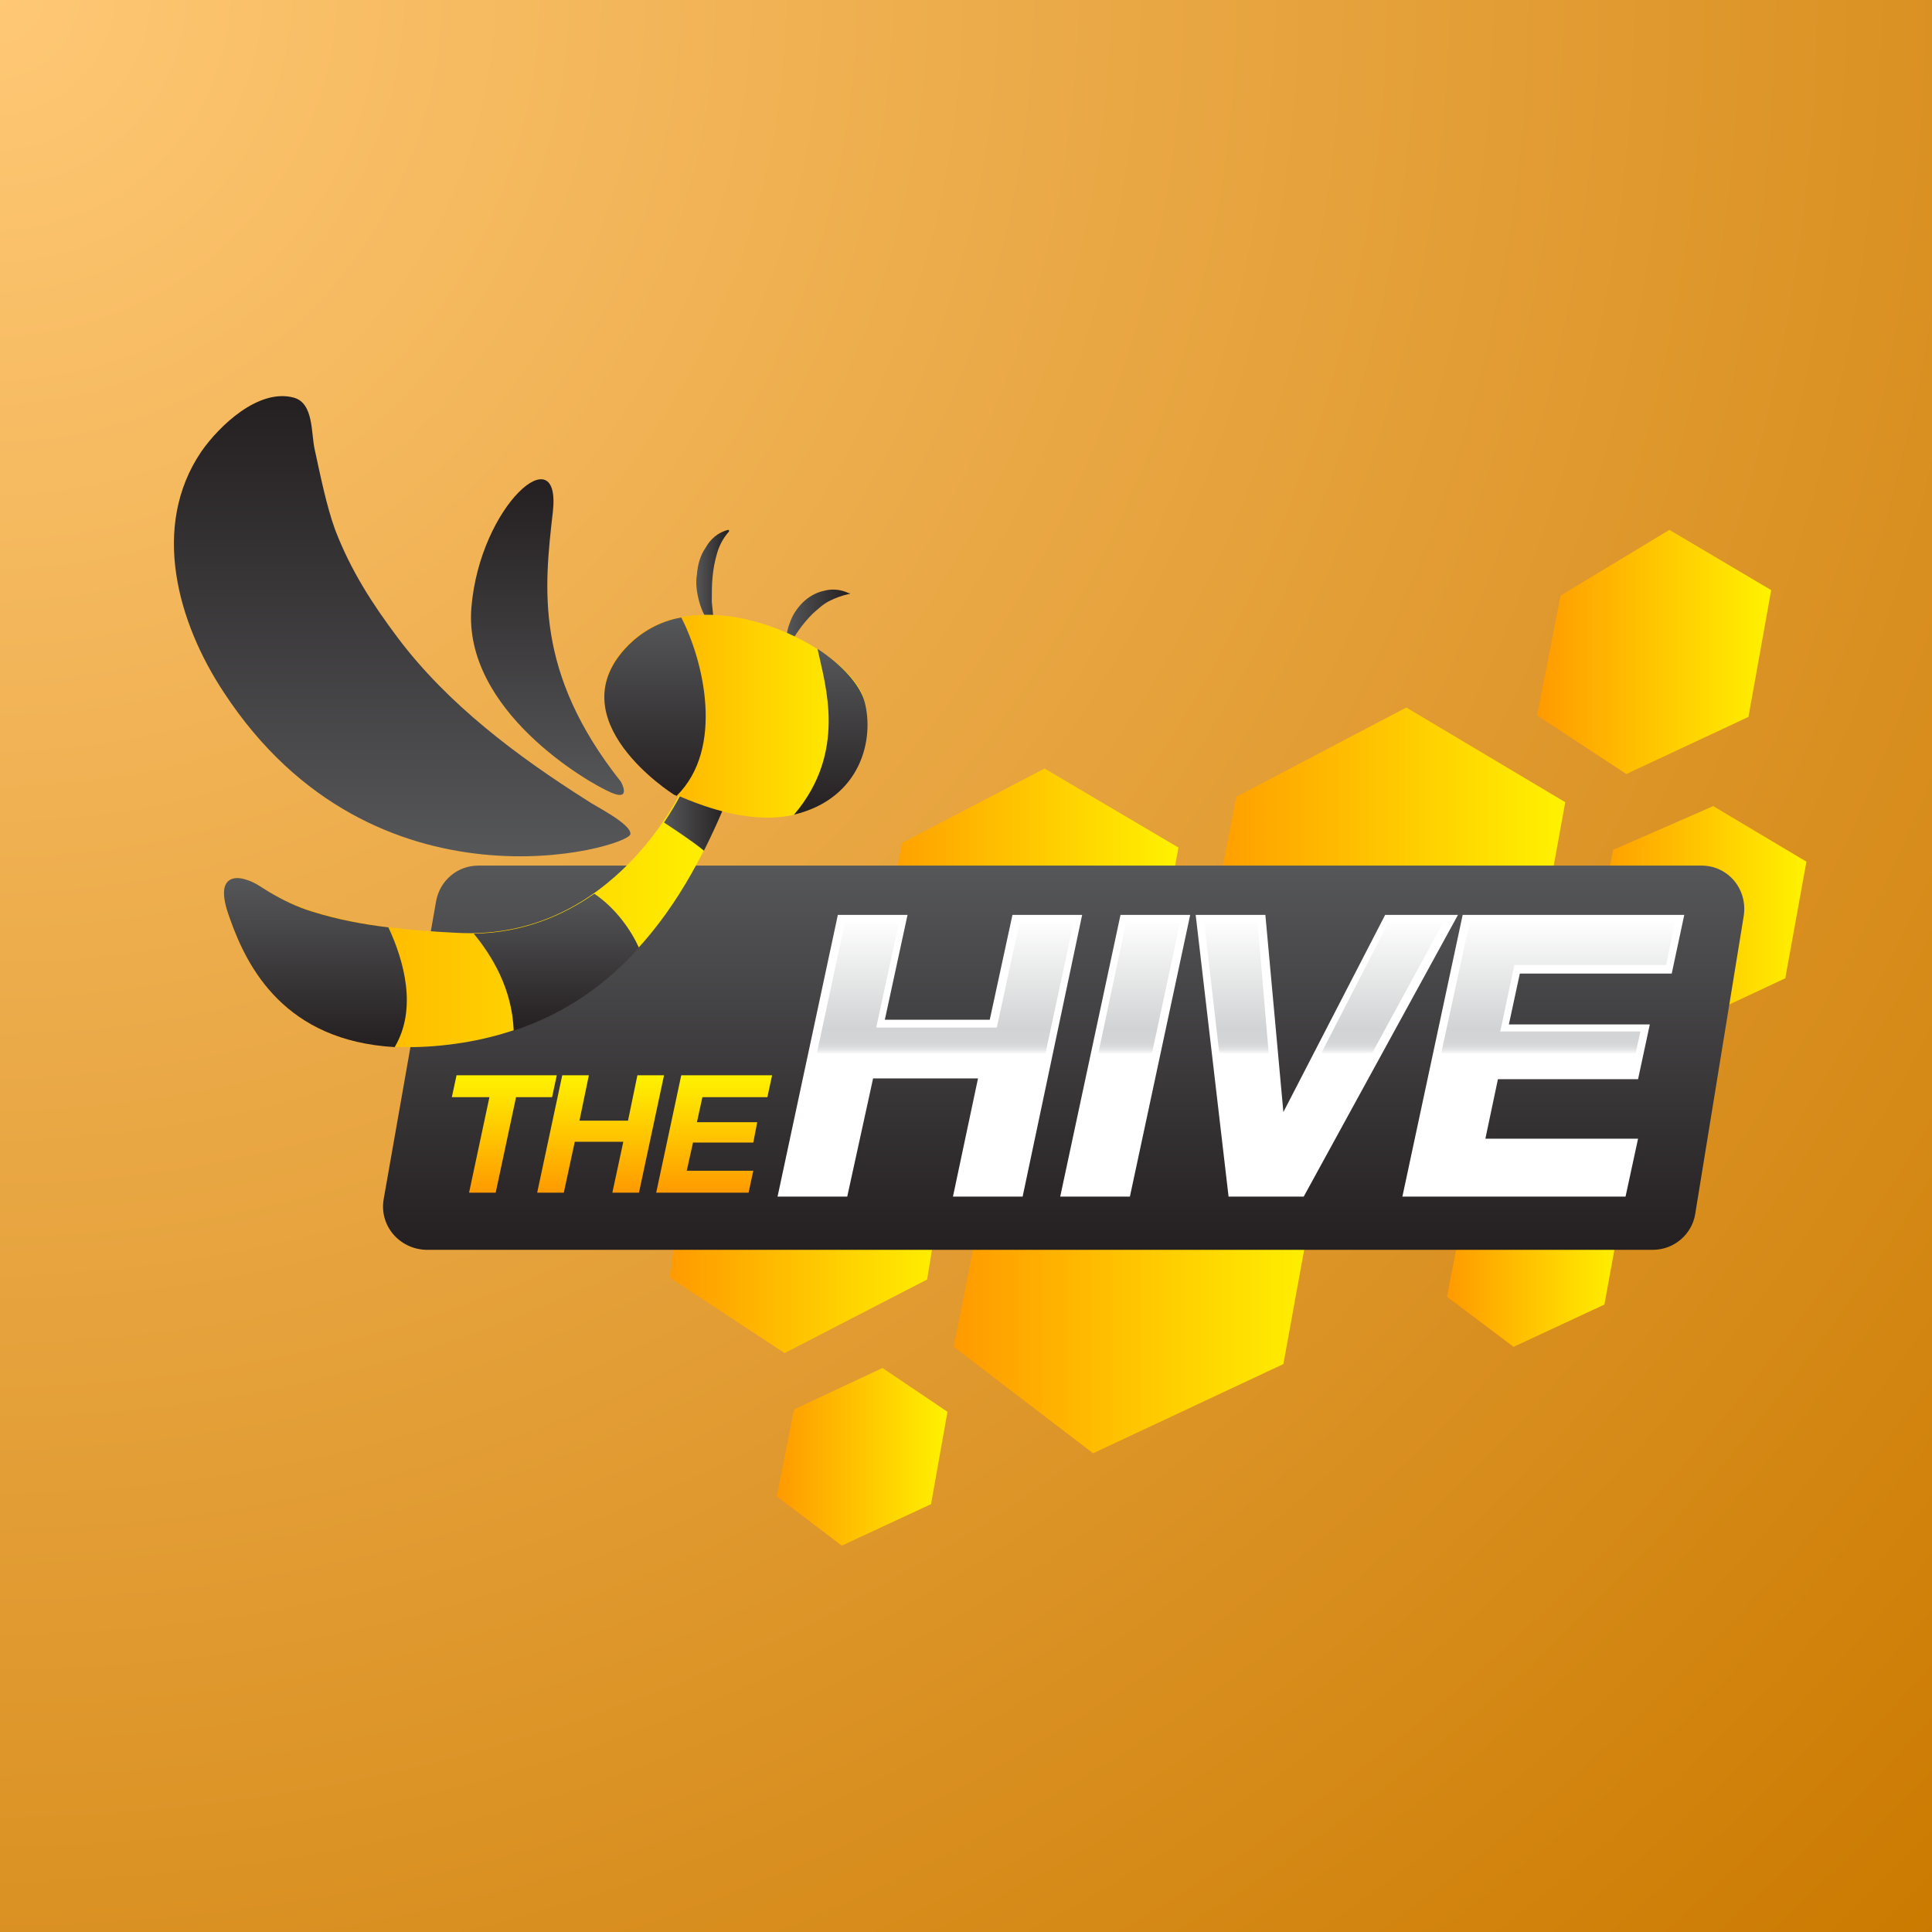
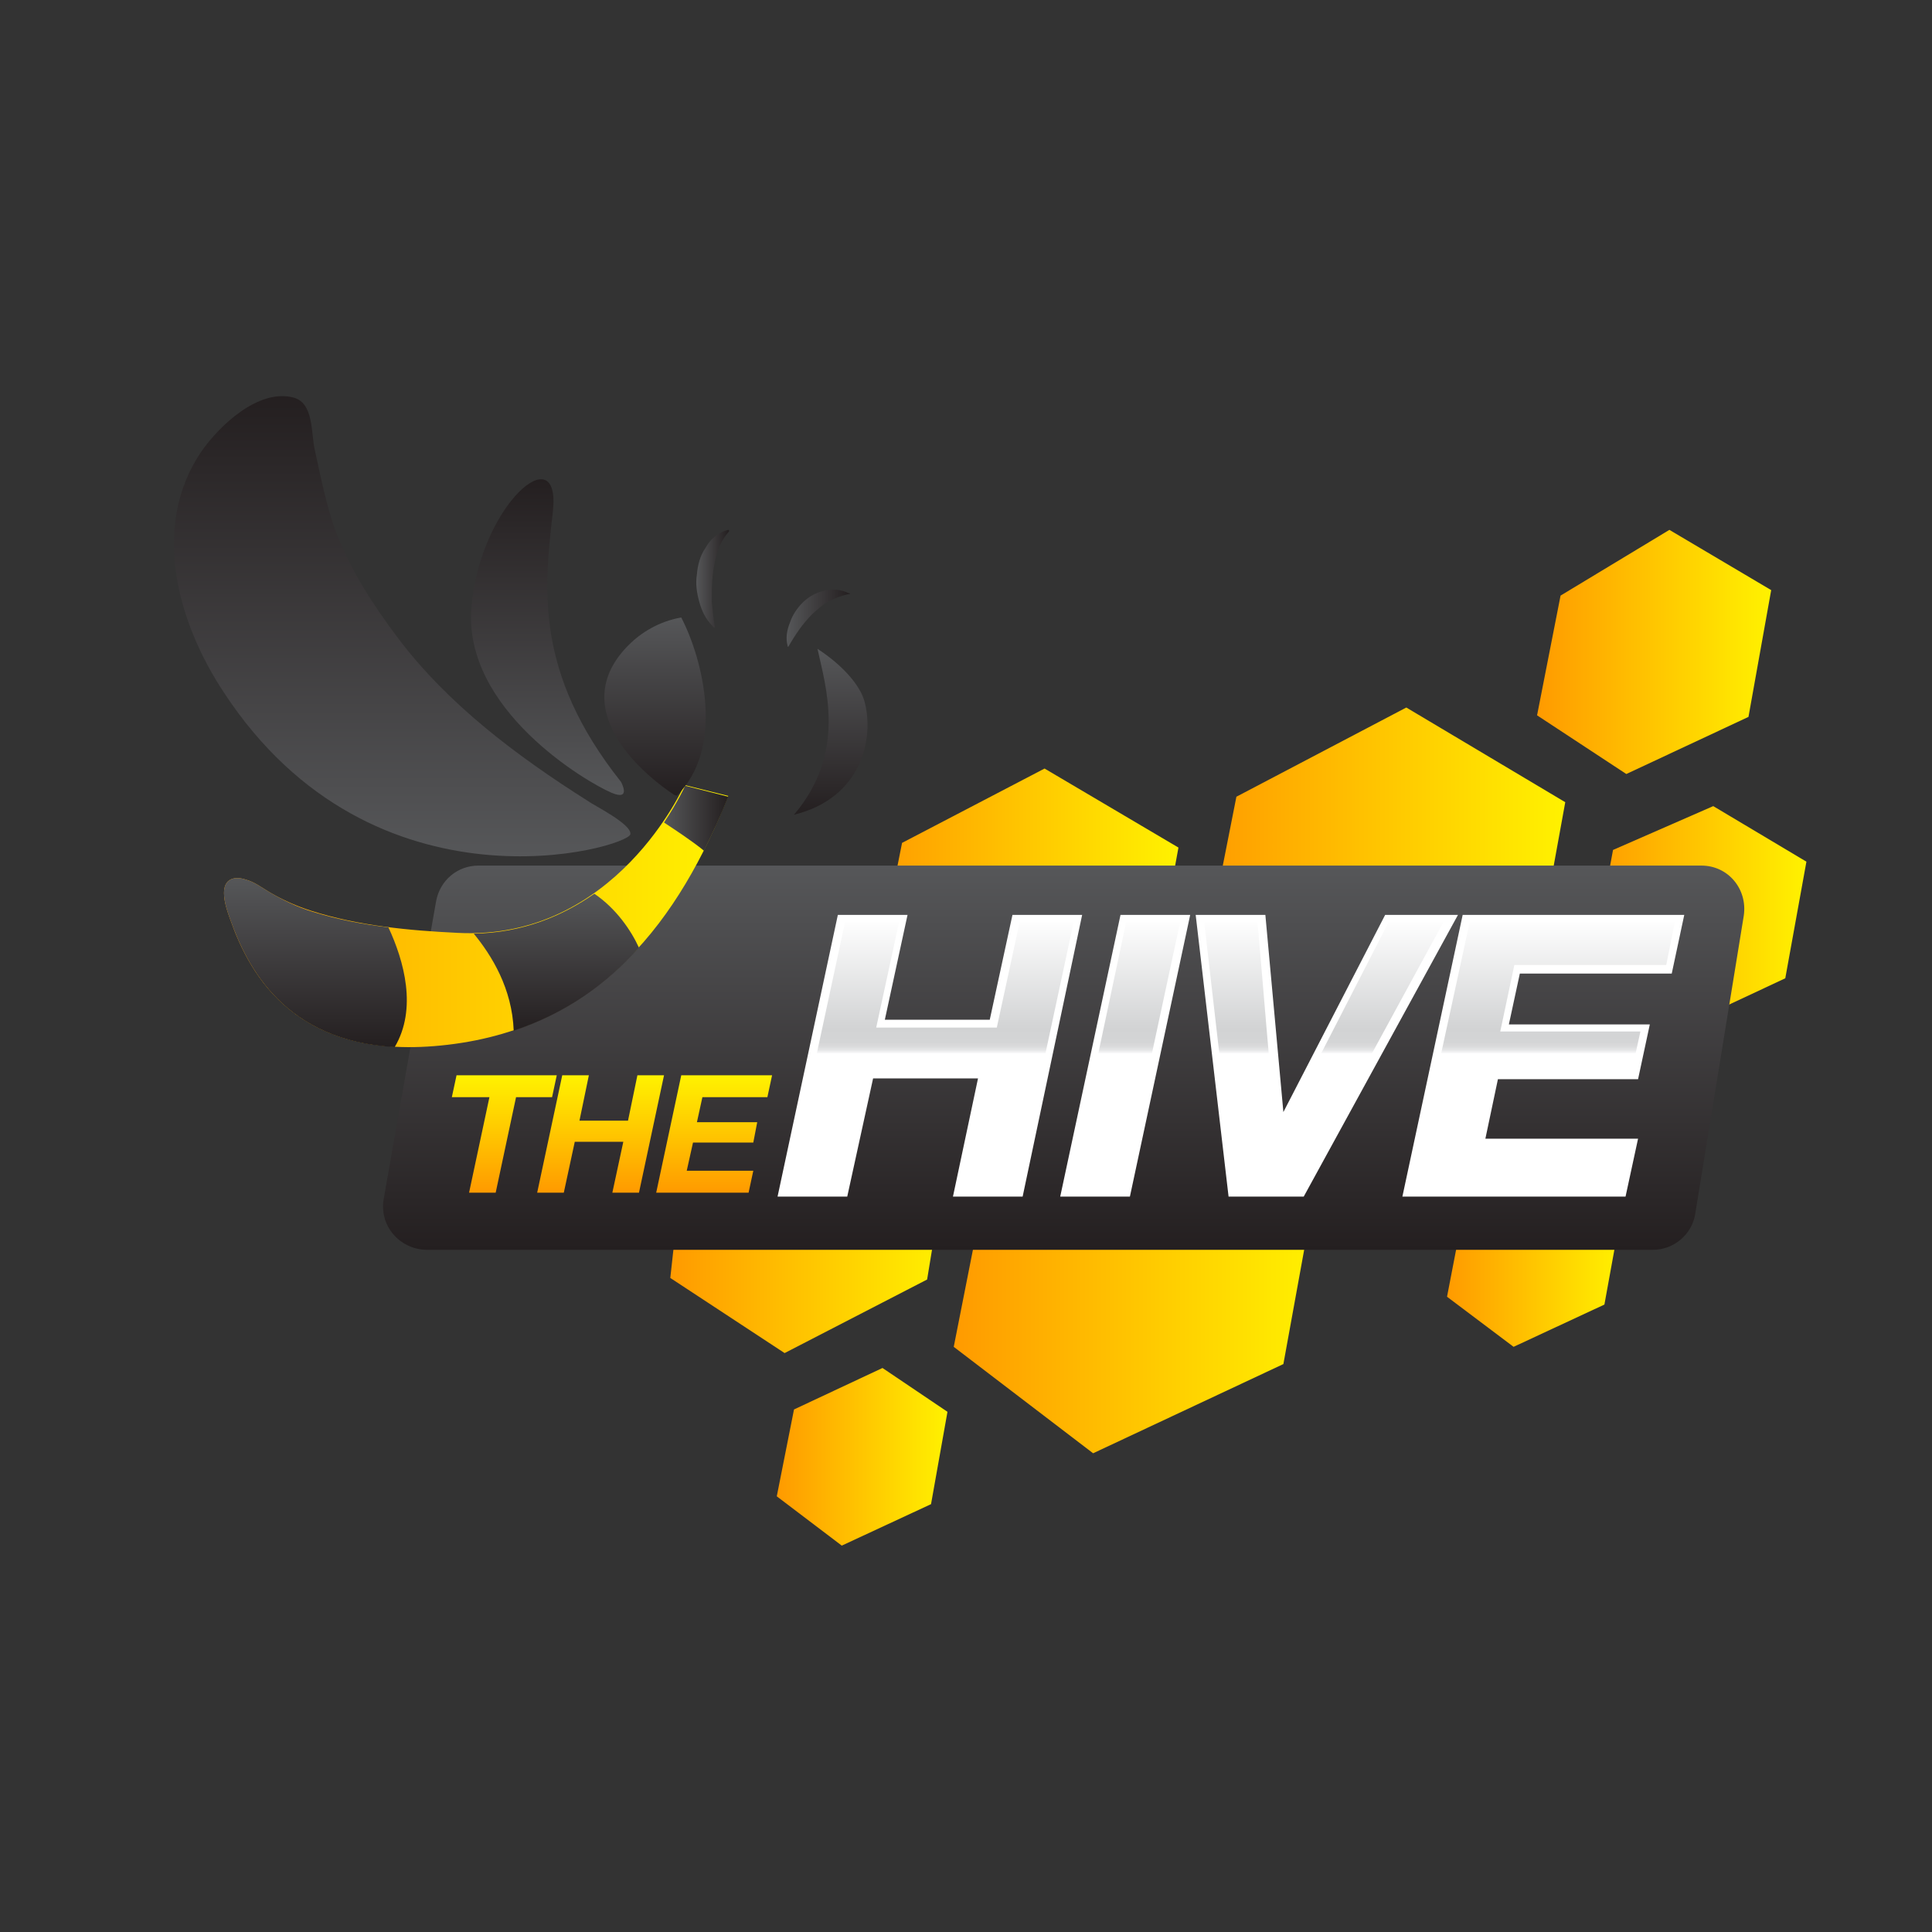
<svg xmlns="http://www.w3.org/2000/svg" width="200" height="200" viewBox="0 0 200 200" fill="none">
  <rect x="0" y="0" width="200" height="200" fill="#333333" stroke="none" />
  <g clip-path="url(#clip0_7567_166)">
-     <path d="M200 0H0V200H200V0Z" fill="url(#paint0_radial_7567_166)" />
    <path d="M70.361 123.464L69.389 132.293L81.223 140.07L95.975 132.455L98.082 119.656L70.361 123.464Z" fill="url(#paint1_linear_7567_166)" />
    <path d="M87.14 160.002L96.38 155.709L98.082 146.15L91.355 141.613L82.195 145.907L80.412 154.899L87.14 160.002Z" fill="url(#paint2_linear_7567_166)" />
    <path d="M113.159 150.442L132.856 141.207L136.584 120.712L120.13 110.91L102.541 120.145L98.731 139.425L113.159 150.442Z" fill="url(#paint3_linear_7567_166)" />
    <path d="M138.61 112.693L158.307 103.539L162.035 83.044L145.581 73.242L127.992 82.477L124.183 101.757L138.61 112.693Z" fill="url(#paint4_linear_7567_166)" />
    <path d="M102.216 112.691L118.832 104.995L121.993 87.74L108.133 79.559L93.381 87.254L90.139 103.537L102.216 112.691Z" fill="url(#paint5_linear_7567_166)" />
    <path d="M168.357 80.126L181.002 74.212L183.353 61.089L172.815 54.852L161.549 61.656L159.117 74.05L168.357 80.126Z" fill="url(#paint6_linear_7567_166)" />
    <path d="M173.221 106.698L184.812 101.271L187 89.201L177.355 83.449L166.98 87.986L164.71 100.218L173.221 106.698Z" fill="url(#paint7_linear_7567_166)" />
    <path d="M156.686 139.423L166.088 135.048L167.871 125.246L160.009 120.629L151.579 125.003L149.796 134.238L156.686 139.423Z" fill="url(#paint8_linear_7567_166)" />
    <path d="M39.722 124.115L45.153 93.251C45.558 91.145 47.342 89.606 49.53 89.606H176.138C178.894 89.606 180.921 92.036 180.515 94.79L175.49 125.654C175.166 127.76 173.301 129.38 171.113 129.38H44.099C41.343 129.299 39.236 126.869 39.722 124.115Z" fill="url(#paint9_linear_7567_166)" />
    <path d="M93.705 95.113L91.355 105.968H103.026L105.377 95.113H111.78L105.701 123.466H99.298L101.892 111.234H90.22L87.626 123.466H81.223L87.302 95.113H93.705Z" fill="url(#paint10_linear_7567_166)" />
    <path d="M122.885 95.113L116.806 123.466H110.402L116.481 95.113H122.885Z" fill="url(#paint11_linear_7567_166)" />
    <path d="M127.667 123.466L124.344 95.113H130.666L132.611 116.418H132.692L143.635 95.113H150.2L134.8 123.466H127.667Z" fill="url(#paint12_linear_7567_166)" />
    <path d="M173.949 95.113L172.896 100.379H157.171L155.874 106.454H170.383L169.329 111.315H154.82L153.28 118.281H169.248L168.113 123.547H145.823L151.821 95.194H173.949V95.113Z" fill="url(#paint13_linear_7567_166)" />
    <path d="M105.863 123.87H98.65L101.243 111.638H90.382L87.707 123.87H80.493L86.734 94.707H93.948L91.598 105.562H102.459L104.81 94.707H112.024L105.863 123.87ZM99.622 123.06H105.215L111.132 95.517H105.539L103.189 106.372H90.706L93.057 95.517H87.464L81.547 123.06H87.059L89.652 110.828H102.216L99.622 123.06Z" fill="white" />
    <path d="M116.968 123.87H109.754L115.995 94.707H123.209L116.968 123.87ZM110.727 123.06H116.238L122.155 95.517H116.563L110.727 123.06Z" fill="white" />
    <path d="M134.962 123.87H127.181L123.776 94.707H130.99L132.855 115.121L143.392 94.707H150.93L134.962 123.87ZM127.829 123.06H134.395L149.39 95.517H143.716L132.773 116.822H132.125C131.882 116.417 130.261 96.003 130.18 95.517H124.668L127.829 123.06Z" fill="white" />
    <path d="M168.276 123.87H145.175L151.416 94.707H174.355L173.058 100.783H157.333L156.198 106.048H170.788L169.572 111.719H155.064L153.767 117.875H169.572L168.276 123.87ZM146.147 123.06H167.627L168.6 118.604H152.632L154.334 110.828H168.924L169.816 106.777H155.307L156.766 99.891H172.49L173.382 95.436H152.146L146.147 123.06Z" fill="white" />
    <path d="M46.774 113.581L47.261 111.312H57.636L57.15 113.581H53.421L51.313 123.464H48.558L50.665 113.581H46.774Z" fill="url(#paint14_linear_7567_166)" />
    <path d="M60.959 111.312L59.986 116.011H65.012L65.984 111.312H68.74L66.147 123.464H63.391L64.525 118.198H59.5L58.365 123.464H55.609L58.203 111.312H60.959Z" fill="url(#paint15_linear_7567_166)" />
    <path d="M79.926 111.312L79.439 113.581H72.712L72.145 116.173H78.386L77.981 118.279H71.739L71.091 121.195H77.981L77.494 123.464H67.93L70.523 111.312H79.926Z" fill="url(#paint16_linear_7567_166)" />
    <path d="M70.848 81.258C70.848 81.258 63.715 97.459 47.342 96.568C42.316 96.325 37.129 95.839 32.266 94.3C30.726 93.814 29.267 93.166 27.889 92.356C27.078 91.87 26.349 91.303 25.457 91.06C24.241 90.655 23.188 90.979 23.188 92.437C23.188 93.328 23.512 94.3 23.836 95.191C25.862 100.943 30.726 110.015 46.369 108.152C62.256 106.289 70.362 95.029 75.387 82.392L70.848 81.258Z" fill="url(#paint17_linear_7567_166)" />
    <path d="M65.255 86.362C65.012 87.74 38.75 95.435 23.187 71.7C18.405 64.49 15.568 54.527 20.837 46.75C22.701 44.077 26.754 40.188 30.401 41.16C32.509 41.727 32.184 44.887 32.59 46.588C33.157 49.18 33.806 52.42 34.697 54.851C36.318 59.063 38.507 62.465 41.182 66.03C46.369 72.915 53.502 78.262 60.797 82.879C61.445 83.365 65.417 85.309 65.255 86.362Z" fill="url(#paint18_linear_7567_166)" />
    <path d="M64.282 80.933C64.282 80.933 65.417 82.959 63.31 82.067C60.797 81.014 47.909 73.481 48.801 62.869C49.693 52.257 58.122 45.047 57.231 52.986C56.339 60.843 55.285 69.592 64.282 80.933Z" fill="url(#paint19_linear_7567_166)" />
    <path d="M72.874 88.064C73.766 86.281 74.657 84.337 75.387 82.474L70.929 81.34C70.929 81.34 70.199 82.96 68.74 85.147C69.956 85.957 71.577 87.01 72.874 88.064Z" fill="url(#paint20_linear_7567_166)" />
    <path d="M73.766 64.816C73.036 64.086 72.631 63.195 72.388 62.304C72.144 61.413 71.982 60.441 72.144 59.469C72.225 58.497 72.469 57.525 73.036 56.715C73.522 55.824 74.333 55.095 75.387 54.852C75.387 54.852 75.468 54.852 75.468 54.933V55.014C74.9 55.662 74.495 56.391 74.252 57.201C74.009 58.011 73.847 58.821 73.766 59.712C73.684 60.522 73.684 61.413 73.684 62.304C73.766 63.195 73.847 64.005 74.009 64.897C74.009 64.978 74.009 64.978 73.928 64.978C73.847 64.897 73.847 64.897 73.766 64.816Z" fill="url(#paint21_linear_7567_166)" />
    <path d="M81.547 66.919C81.304 66.028 81.466 65.218 81.79 64.408C82.033 63.679 82.519 62.95 83.087 62.383C83.654 61.816 84.465 61.33 85.275 61.168C86.086 60.925 87.058 61.006 87.869 61.411H87.95C87.95 61.411 88.031 61.492 87.95 61.492C87.95 61.492 87.95 61.492 87.869 61.492C87.14 61.654 86.491 61.897 85.843 62.221C85.194 62.545 84.708 63.031 84.141 63.517C83.654 64.003 83.168 64.57 82.763 65.137C82.357 65.704 81.952 66.352 81.628 66.919C81.628 66.919 81.547 67.001 81.547 66.919C81.547 67.001 81.547 67.001 81.547 66.919Z" fill="url(#paint22_linear_7567_166)" />
    <path d="M61.526 92.519C58.284 94.788 54.15 96.57 49.044 96.651C50.908 98.919 53.016 102.321 53.178 106.696C58.527 104.914 62.742 101.916 66.147 98.109C65.336 96.327 63.796 94.059 61.526 92.519Z" fill="url(#paint23_linear_7567_166)" />
-     <path d="M69.713 82.15C69.713 82.15 57.392 74.293 65.092 66.678C72.63 59.225 88.274 67.164 89.49 72.591C90.544 77.452 86.896 89.927 69.713 82.15Z" fill="url(#paint24_linear_7567_166)" />
    <path d="M27.889 92.356C27.078 91.87 26.349 91.302 25.457 91.059C24.241 90.654 23.188 90.978 23.188 92.436C23.188 93.328 23.512 94.3 23.836 95.191C25.619 100.213 29.51 107.747 40.858 108.395C43.208 104.426 41.83 99.484 40.209 96.001C37.534 95.677 34.941 95.191 32.347 94.381C30.726 93.895 29.267 93.166 27.889 92.356Z" fill="url(#paint25_linear_7567_166)" />
    <path d="M82.195 84.338C89.166 82.636 90.544 76.48 89.49 72.592C89.004 70.89 87.221 68.865 84.627 67.164C85.438 70.971 87.707 77.857 82.195 84.338Z" fill="url(#paint26_linear_7567_166)" />
    <path d="M70.523 63.922C68.172 64.327 66.308 65.542 65.092 66.757C57.392 74.453 69.713 82.23 69.713 82.23C69.794 82.311 69.956 82.311 70.037 82.392C75.062 77.45 72.793 68.296 70.523 63.922Z" fill="url(#paint27_linear_7567_166)" />
  </g>
  <defs>
    <radialGradient id="paint0_radial_7567_166" cx="0" cy="0" r="1" gradientUnits="userSpaceOnUse" gradientTransform="rotate(45) scale(282.843)">
      <stop stop-color="#FFC875" />
      <stop offset="1" stop-color="#CB7A00" />
    </radialGradient>
    <linearGradient id="paint1_linear_7567_166" x1="69.406" y1="129.865" x2="98.112" y2="129.865" gradientUnits="userSpaceOnUse">
      <stop stop-color="#FF9A00" />
      <stop offset="1" stop-color="#FFF200" />
    </linearGradient>
    <linearGradient id="paint2_linear_7567_166" x1="80.423" y1="150.814" x2="98.112" y2="150.814" gradientUnits="userSpaceOnUse">
      <stop stop-color="#FF9A00" />
      <stop offset="1" stop-color="#FFF200" />
    </linearGradient>
    <linearGradient id="paint3_linear_7567_166" x1="98.752" y1="130.674" x2="136.58" y2="130.674" gradientUnits="userSpaceOnUse">
      <stop stop-color="#FF9A00" />
      <stop offset="1" stop-color="#FFF200" />
    </linearGradient>
    <linearGradient id="paint4_linear_7567_166" x1="124.197" y1="92.993" x2="162.024" y2="92.993" gradientUnits="userSpaceOnUse">
      <stop stop-color="#FF9A00" />
      <stop offset="1" stop-color="#FFF200" />
    </linearGradient>
    <linearGradient id="paint5_linear_7567_166" x1="90.157" y1="96.13" x2="121.966" y2="96.13" gradientUnits="userSpaceOnUse">
      <stop stop-color="#FF9A00" />
      <stop offset="1" stop-color="#FFF200" />
    </linearGradient>
    <linearGradient id="paint6_linear_7567_166" x1="159.112" y1="67.504" x2="183.387" y2="67.504" gradientUnits="userSpaceOnUse">
      <stop stop-color="#FF9A00" />
      <stop offset="1" stop-color="#FFF200" />
    </linearGradient>
    <linearGradient id="paint7_linear_7567_166" x1="164.73" y1="95.075" x2="186.977" y2="95.075" gradientUnits="userSpaceOnUse">
      <stop stop-color="#FF9A00" />
      <stop offset="1" stop-color="#FFF200" />
    </linearGradient>
    <linearGradient id="paint8_linear_7567_166" x1="149.793" y1="130.032" x2="167.86" y2="130.032" gradientUnits="userSpaceOnUse">
      <stop stop-color="#FF9A00" />
      <stop offset="1" stop-color="#FFF200" />
    </linearGradient>
    <linearGradient id="paint9_linear_7567_166" x1="110.141" y1="89.596" x2="110.141" y2="129.33" gradientUnits="userSpaceOnUse">
      <stop stop-color="#565759" />
      <stop offset="1" stop-color="#241F20" />
    </linearGradient>
    <linearGradient id="paint10_linear_7567_166" x1="96.489" y1="123.469" x2="96.489" y2="95.128" gradientUnits="userSpaceOnUse">
      <stop offset="0.508" stop-color="white" />
      <stop offset="0.511" stop-color="#F7F7F8" />
      <stop offset="0.521" stop-color="#E6E7E8" />
      <stop offset="0.533" stop-color="#DBDBDC" />
      <stop offset="0.551" stop-color="#D4D5D6" />
      <stop offset="0.599" stop-color="#D2D3D4" />
      <stop offset="1" stop-color="white" />
    </linearGradient>
    <linearGradient id="paint11_linear_7567_166" x1="116.631" y1="123.469" x2="116.631" y2="95.128" gradientUnits="userSpaceOnUse">
      <stop offset="0.508" stop-color="white" />
      <stop offset="0.511" stop-color="#F7F7F8" />
      <stop offset="0.521" stop-color="#E6E7E8" />
      <stop offset="0.533" stop-color="#DBDBDC" />
      <stop offset="0.551" stop-color="#D4D5D6" />
      <stop offset="0.599" stop-color="#D2D3D4" />
      <stop offset="1" stop-color="white" />
    </linearGradient>
    <linearGradient id="paint12_linear_7567_166" x1="137.303" y1="123.469" x2="137.303" y2="95.128" gradientUnits="userSpaceOnUse">
      <stop offset="0.508" stop-color="white" />
      <stop offset="0.511" stop-color="#F7F7F8" />
      <stop offset="0.521" stop-color="#E6E7E8" />
      <stop offset="0.533" stop-color="#DBDBDC" />
      <stop offset="0.551" stop-color="#D4D5D6" />
      <stop offset="0.599" stop-color="#D2D3D4" />
      <stop offset="1" stop-color="white" />
    </linearGradient>
    <linearGradient id="paint13_linear_7567_166" x1="159.863" y1="123.469" x2="159.863" y2="95.128" gradientUnits="userSpaceOnUse">
      <stop offset="0.508" stop-color="white" />
      <stop offset="0.511" stop-color="#F7F7F8" />
      <stop offset="0.521" stop-color="#E6E7E8" />
      <stop offset="0.533" stop-color="#DBDBDC" />
      <stop offset="0.551" stop-color="#D4D5D6" />
      <stop offset="0.599" stop-color="#D2D3D4" />
      <stop offset="1" stop-color="white" />
    </linearGradient>
    <linearGradient id="paint14_linear_7567_166" x1="52.178" y1="123.467" x2="52.178" y2="111.321" gradientUnits="userSpaceOnUse">
      <stop stop-color="#FF9A00" />
      <stop offset="1" stop-color="#FFF200" />
    </linearGradient>
    <linearGradient id="paint15_linear_7567_166" x1="62.166" y1="123.467" x2="62.166" y2="111.321" gradientUnits="userSpaceOnUse">
      <stop stop-color="#FF9A00" />
      <stop offset="1" stop-color="#FFF200" />
    </linearGradient>
    <linearGradient id="paint16_linear_7567_166" x1="73.936" y1="123.467" x2="73.936" y2="111.321" gradientUnits="userSpaceOnUse">
      <stop stop-color="#FF9A00" />
      <stop offset="1" stop-color="#FFF200" />
    </linearGradient>
    <linearGradient id="paint17_linear_7567_166" x1="23.189" y1="94.832" x2="75.381" y2="94.832" gradientUnits="userSpaceOnUse">
      <stop stop-color="#FFA300" />
      <stop offset="1" stop-color="#FFF200" />
    </linearGradient>
    <linearGradient id="paint18_linear_7567_166" x1="41.618" y1="88.631" x2="41.618" y2="40.998" gradientUnits="userSpaceOnUse">
      <stop stop-color="#565759" />
      <stop offset="1" stop-color="#241F20" />
    </linearGradient>
    <linearGradient id="paint19_linear_7567_166" x1="56.656" y1="82.348" x2="56.656" y2="49.633" gradientUnits="userSpaceOnUse">
      <stop stop-color="#565759" />
      <stop offset="1" stop-color="#241F20" />
    </linearGradient>
    <linearGradient id="paint20_linear_7567_166" x1="68.671" y1="84.634" x2="75.38" y2="84.634" gradientUnits="userSpaceOnUse">
      <stop stop-color="#565759" />
      <stop offset="1" stop-color="#241F20" />
    </linearGradient>
    <linearGradient id="paint21_linear_7567_166" x1="72.052" y1="59.864" x2="75.457" y2="59.864" gradientUnits="userSpaceOnUse">
      <stop stop-color="#565759" />
      <stop offset="1" stop-color="#241F20" />
    </linearGradient>
    <linearGradient id="paint22_linear_7567_166" x1="81.433" y1="64.036" x2="87.934" y2="64.036" gradientUnits="userSpaceOnUse">
      <stop stop-color="#565759" />
      <stop offset="1" stop-color="#241F20" />
    </linearGradient>
    <linearGradient id="paint23_linear_7567_166" x1="57.587" y1="92.502" x2="57.587" y2="106.676" gradientUnits="userSpaceOnUse">
      <stop stop-color="#565759" />
      <stop offset="1" stop-color="#241F20" />
    </linearGradient>
    <linearGradient id="paint24_linear_7567_166" x1="62.542" y1="74.154" x2="89.659" y2="74.154" gradientUnits="userSpaceOnUse">
      <stop stop-color="#FFA300" />
      <stop offset="1" stop-color="#FFF200" />
    </linearGradient>
    <linearGradient id="paint25_linear_7567_166" x1="32.629" y1="90.895" x2="32.629" y2="108.375" gradientUnits="userSpaceOnUse">
      <stop stop-color="#565759" />
      <stop offset="1" stop-color="#241F20" />
    </linearGradient>
    <linearGradient id="paint26_linear_7567_166" x1="86.009" y1="67.217" x2="86.009" y2="84.357" gradientUnits="userSpaceOnUse">
      <stop stop-color="#565759" />
      <stop offset="1" stop-color="#241F20" />
    </linearGradient>
    <linearGradient id="paint27_linear_7567_166" x1="67.808" y1="63.89" x2="67.808" y2="82.317" gradientUnits="userSpaceOnUse">
      <stop stop-color="#565759" />
      <stop offset="1" stop-color="#241F20" />
    </linearGradient>
    <clipPath id="clip0_7567_166">
      <rect width="200" height="200" fill="white" />
    </clipPath>
  </defs>
</svg>